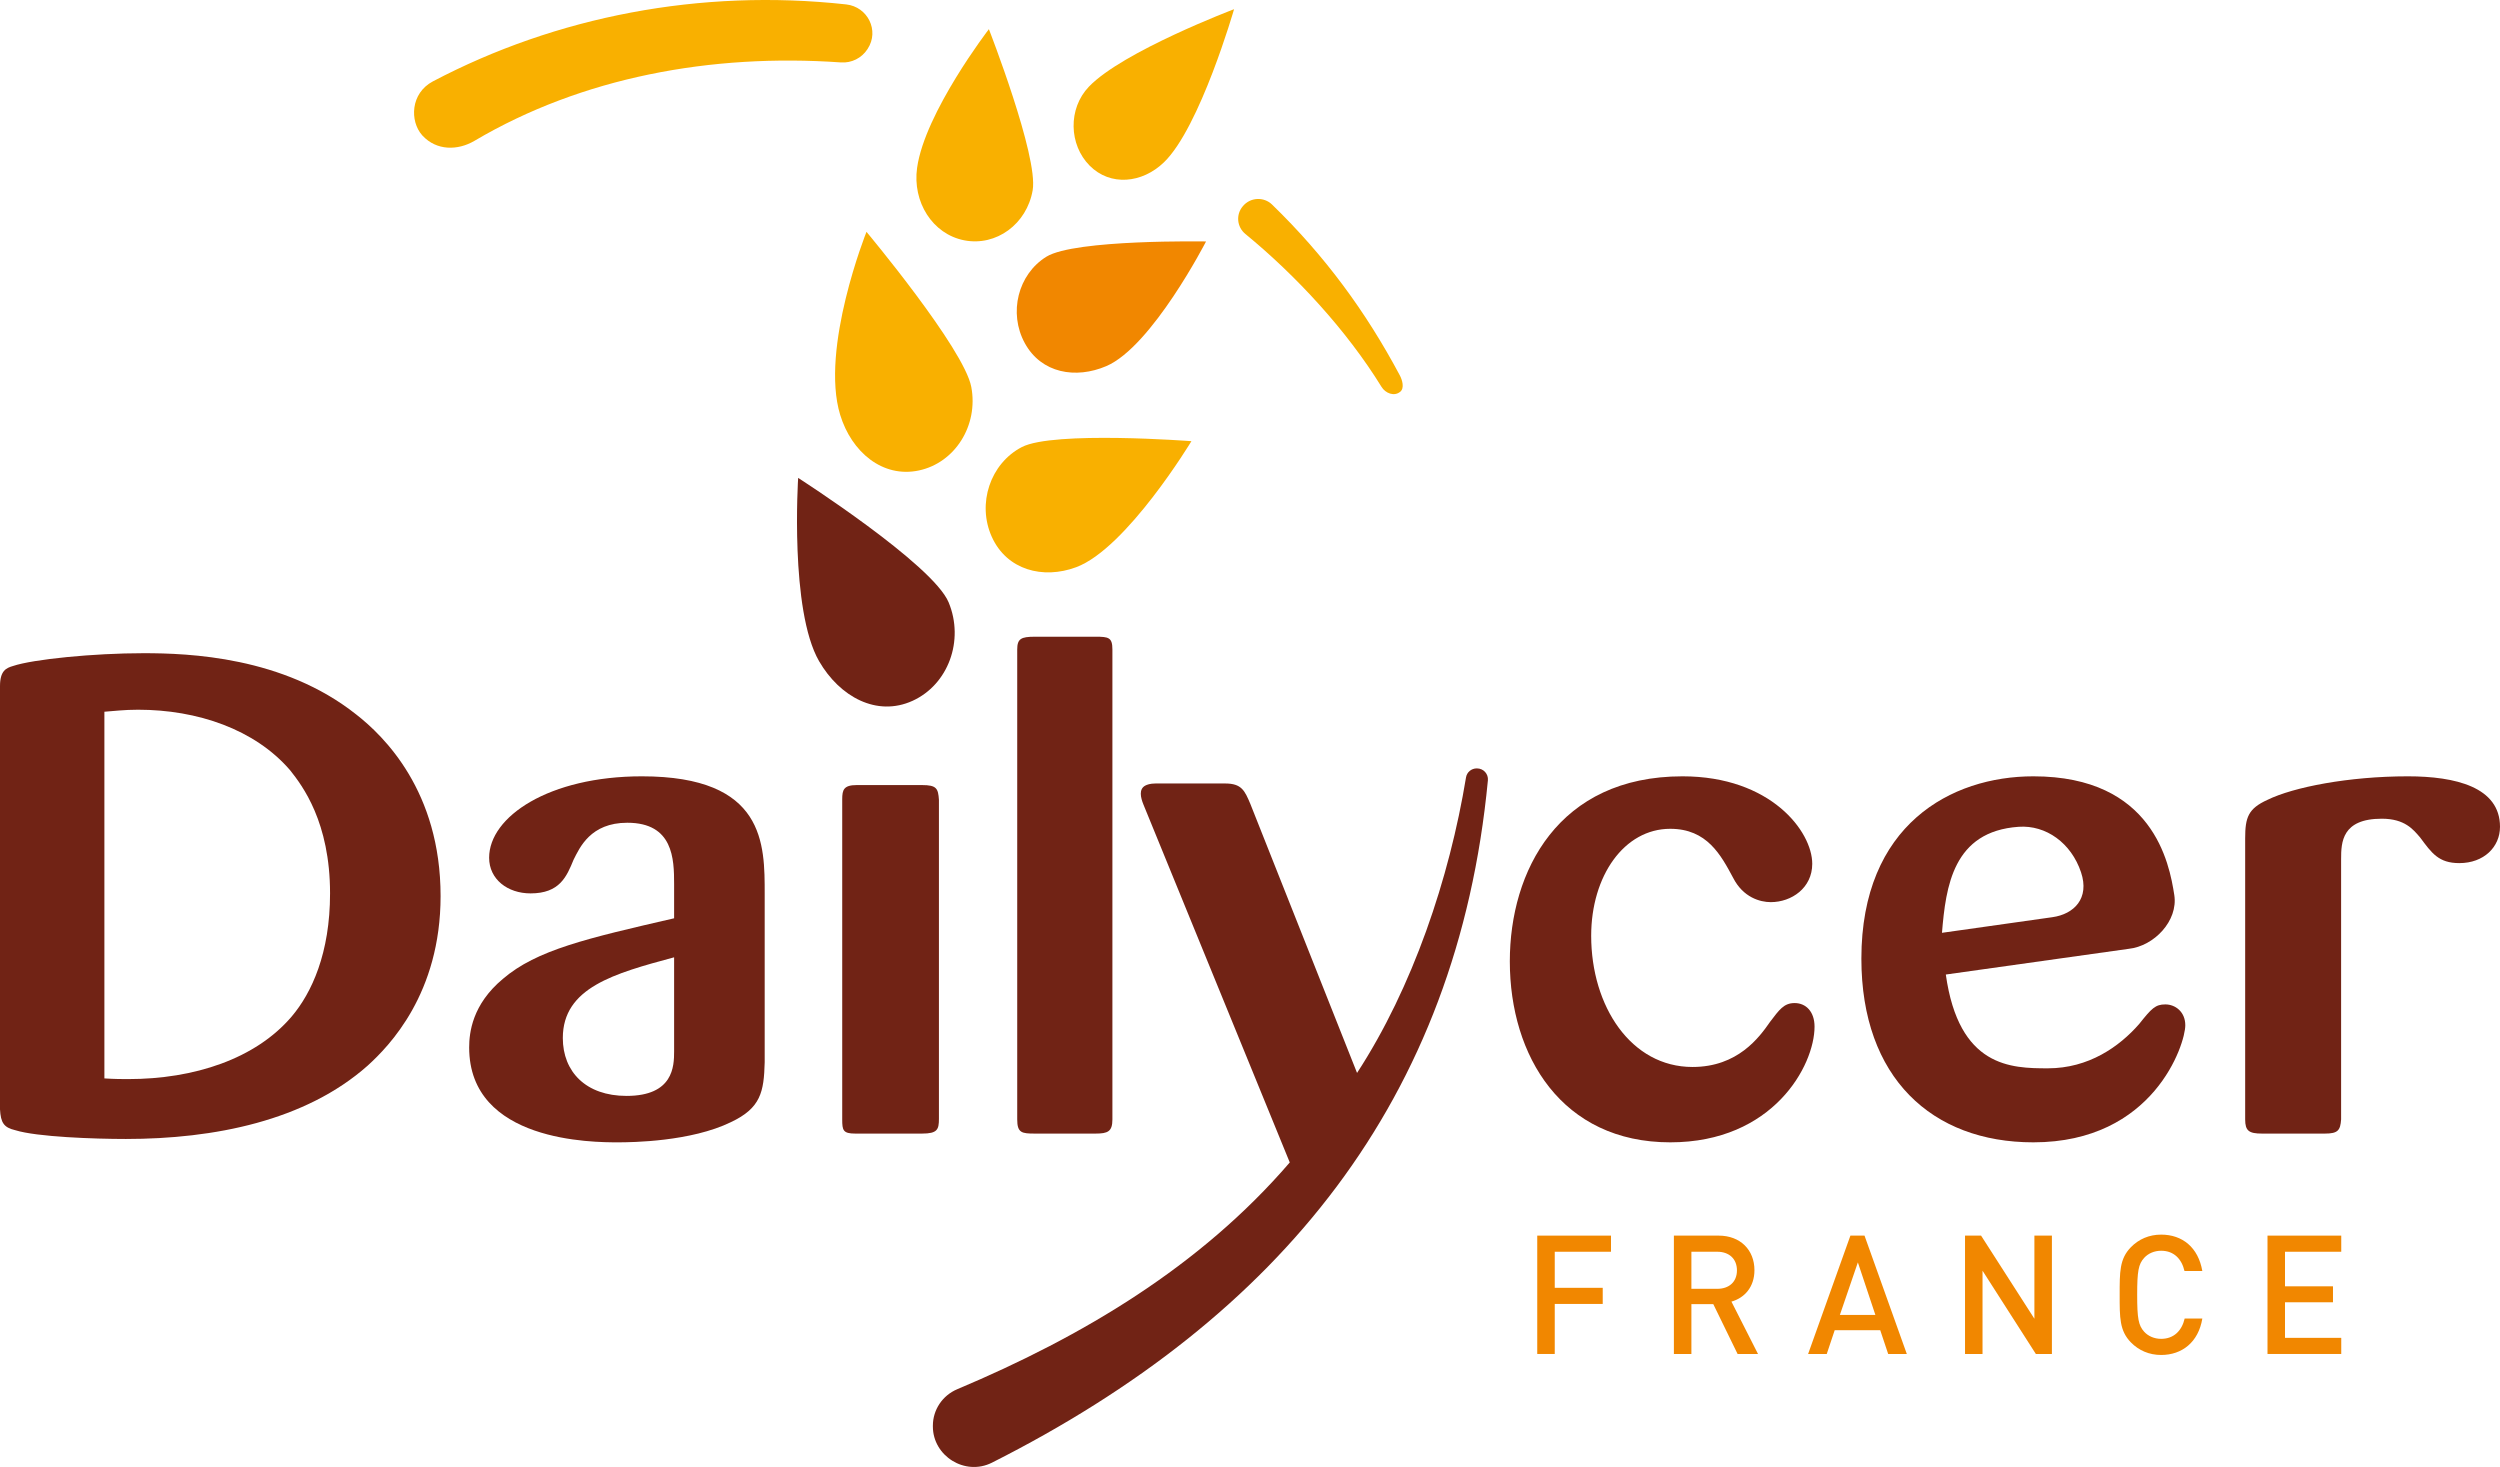
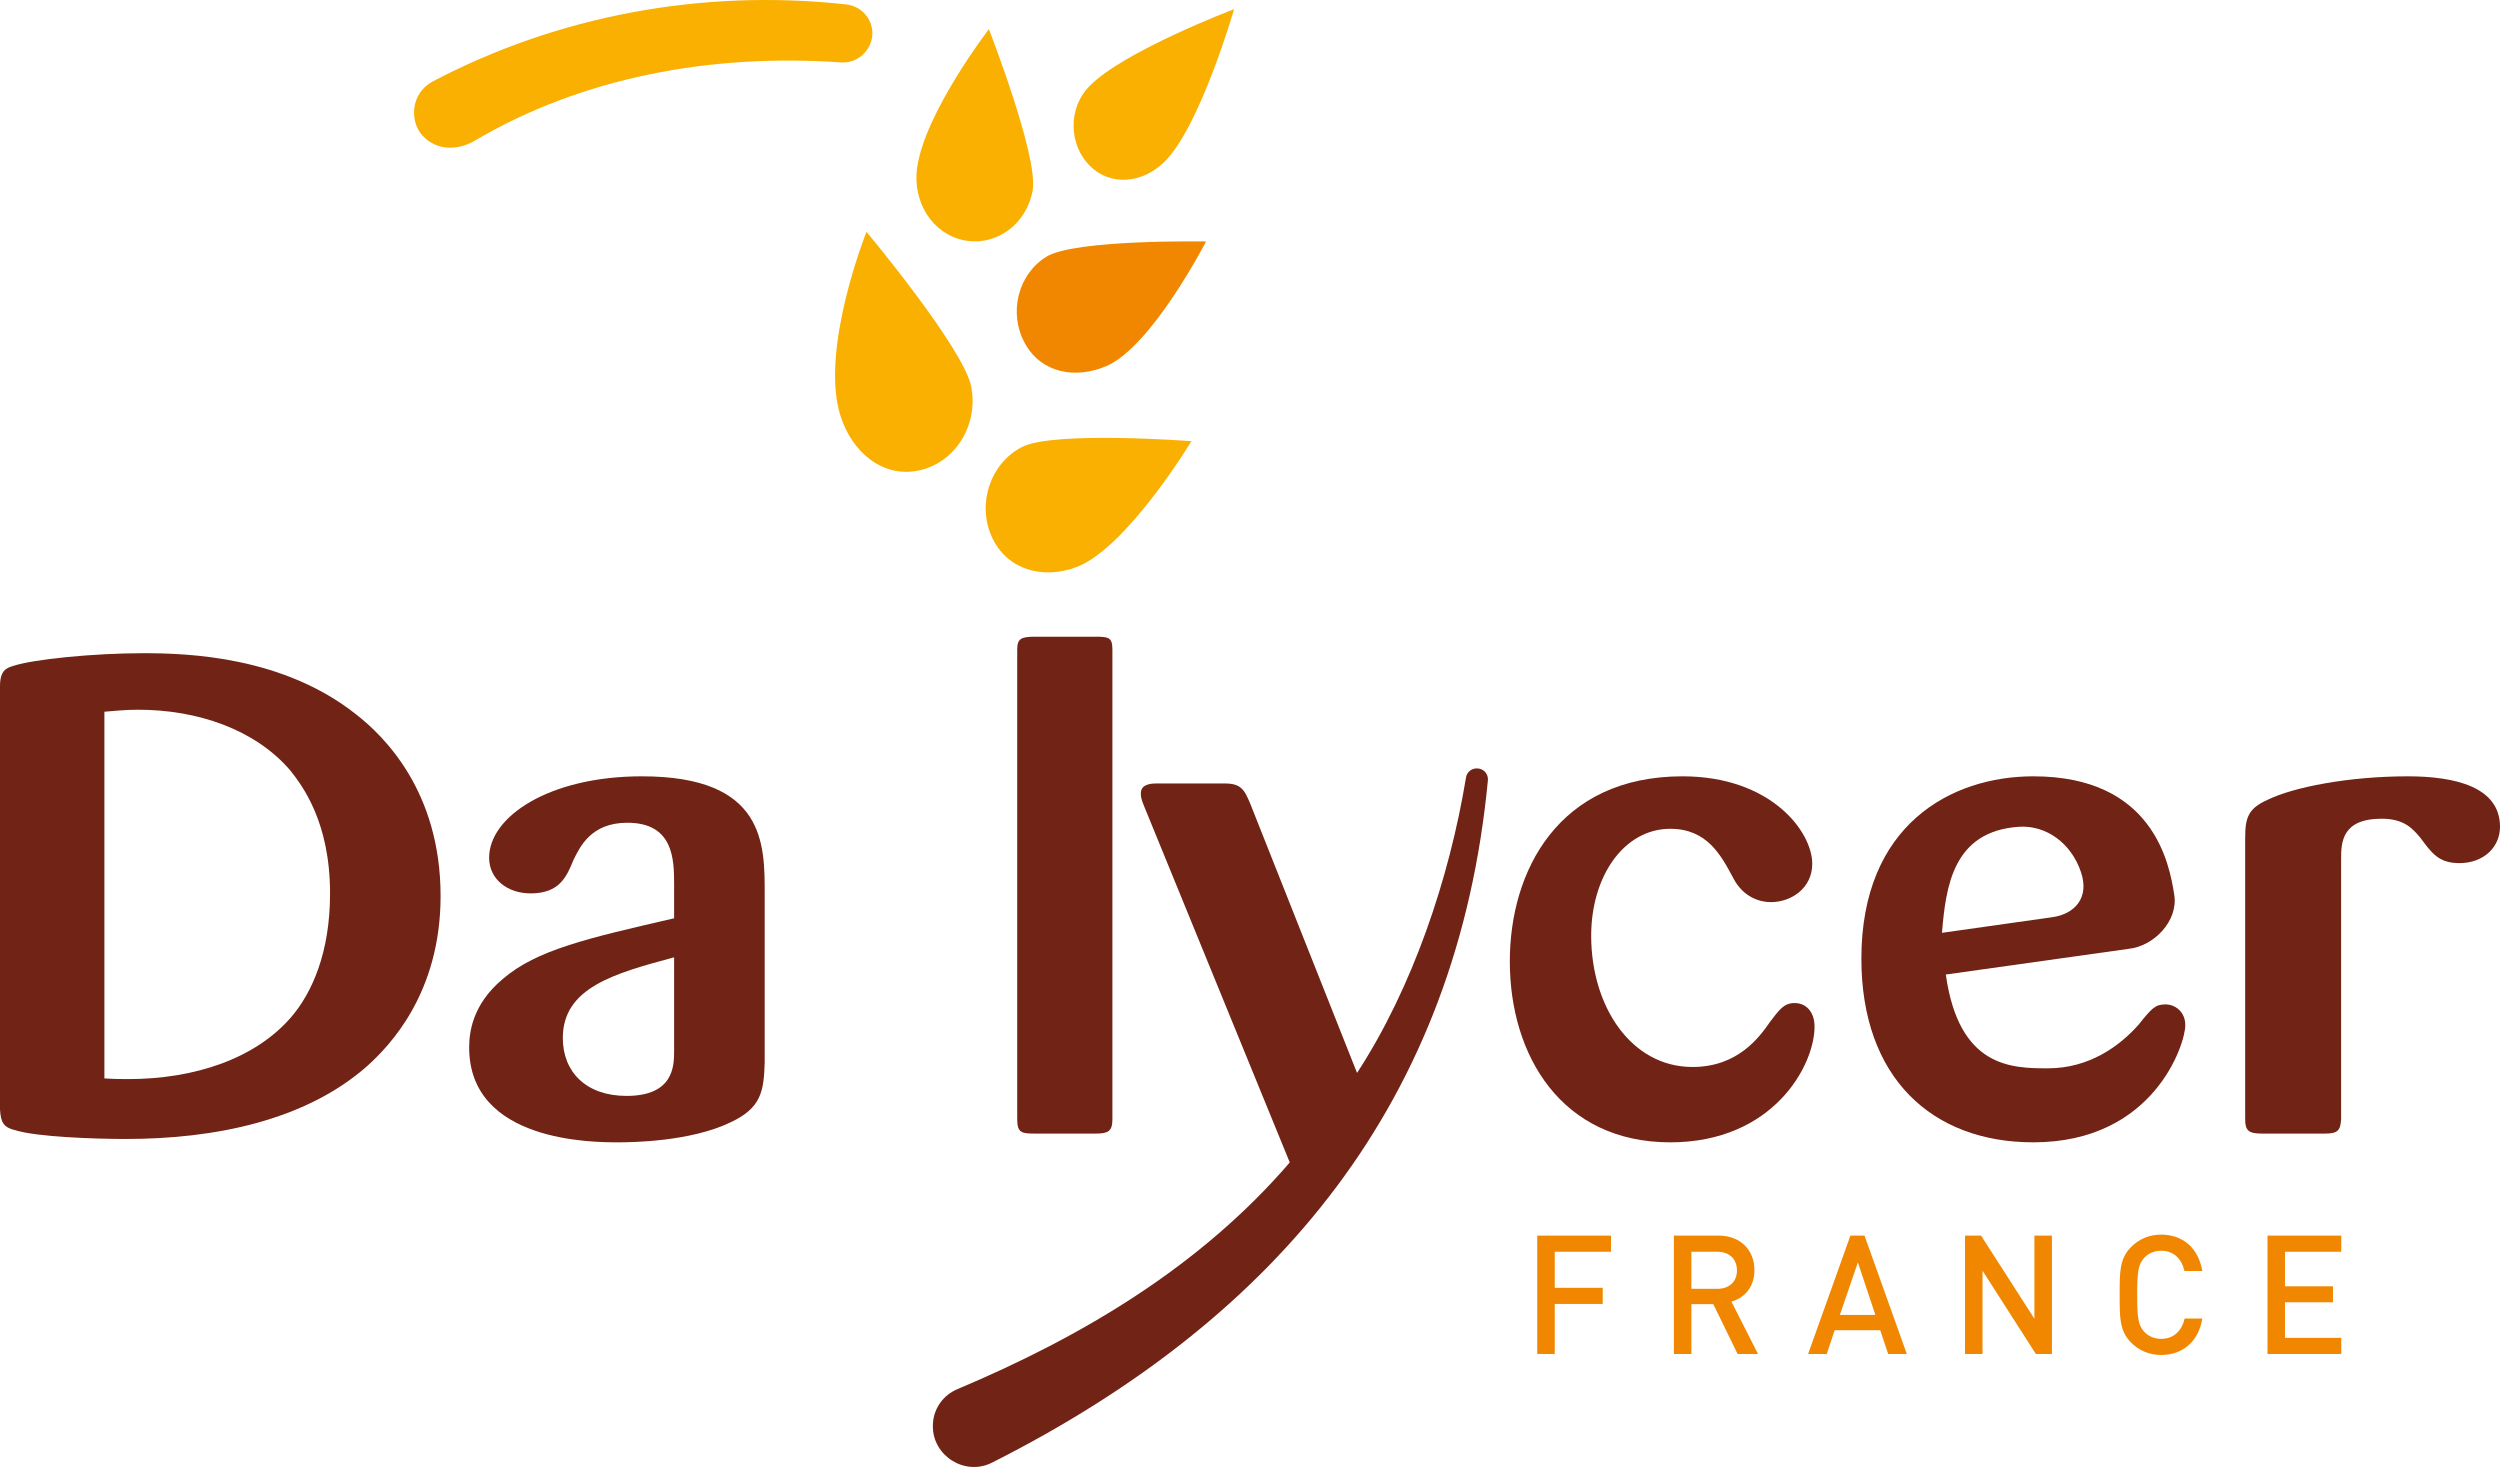
<svg xmlns="http://www.w3.org/2000/svg" width="530" height="311" viewBox="0 0 530 311" fill="none">
  <g clip-path="url(#clip0_412_4132)">
-     <path d="M199.053 237.182C199.053 239.465 198.727 240.32 195.473 240.32H181.316C178.712 240.32 178.55 239.607 178.55 237.325V169.43C178.55 167.433 178.875 166.435 181.641 166.435H195.473C198.565 166.435 198.891 167.148 199.053 169.573V237.182Z" fill="#712315" />
    <path d="M0 145.467C0 142.187 1.302 141.616 2.766 141.189C6.997 139.762 19.852 138.478 30.43 138.478C40.03 138.478 60.045 139.191 75.505 151.458C81.362 156.022 93.404 167.719 93.404 189.97C93.404 210.652 82.502 221.778 77.945 225.914C64.765 237.61 45.4 241.462 26.686 241.462C20.015 241.462 7.811 241.033 3.254 239.607C0.814 239.037 0.162 238.039 1.27193e-05 235.185L0 145.467ZM22.131 228.624C24.409 228.767 25.873 228.767 27.175 228.767C41.17 228.767 54.188 224.487 61.835 215.501C66.066 210.509 69.972 202.094 69.972 189.399C69.972 174.279 64.113 166.577 61.51 163.297C54.025 154.596 41.82 150.46 29.29 150.46C26.198 150.46 24.246 150.745 22.131 150.887V228.624Z" fill="#712315" />
    <path d="M162.114 225.201C161.951 231.476 161.3 234.9 154.953 237.895C146.492 242.031 133.962 242.175 131.033 242.175C125.826 242.175 99.464 242.175 99.464 222.063C99.464 218.925 100.115 212.934 106.624 207.514C113.784 201.381 124.362 198.956 142.912 194.677V187.402C142.912 182.124 142.749 174.422 132.986 174.422C125.175 174.422 122.896 179.7 121.595 182.268C120.13 185.833 118.666 189.399 112.482 189.399C107.6 189.399 103.695 186.404 103.695 181.839C103.695 173.139 116.387 164.58 136.078 164.58C162.276 164.58 162.114 178.986 162.114 189.541V225.201ZM142.912 202.95C130.219 206.372 119.317 209.368 119.317 220.065C119.317 227.198 124.198 232.332 132.823 232.332C142.749 232.332 142.912 226.056 142.912 222.918L142.912 202.95Z" fill="#712315" />
    <path d="M215.65 137.693C215.65 135.411 216.464 134.984 219.393 134.984H232.249C235.015 134.984 235.829 135.126 235.829 137.693V237.325C235.829 239.892 234.853 240.32 232.249 240.32H219.393C216.627 240.32 215.65 240.178 215.65 237.325V137.693Z" fill="#712315" />
    <path d="M354.091 175.706C344.328 175.706 337.331 185.69 337.331 198.385C337.331 213.362 345.793 226.199 358.811 226.199C368.412 226.199 372.968 219.923 375.247 216.643C377.199 214.075 378.175 212.649 380.454 212.649C382.893 212.649 384.683 214.503 384.683 217.641C384.683 225.914 375.896 242.175 354.091 242.175C331.148 242.175 320.082 223.916 320.082 203.805C320.082 184.692 330.334 164.58 356.695 164.58C375.409 164.58 384.196 176.277 384.196 183.123C384.196 188.258 379.803 191.253 375.409 191.253C373.13 191.253 369.551 190.255 367.436 186.119C364.832 181.269 361.902 175.706 354.091 175.706Z" fill="#712315" />
    <path d="M412.513 206.601C415.279 226.285 426.345 226.485 434.156 226.485C442.778 226.485 449.288 221.92 453.519 217.07C456.123 213.79 456.937 212.934 459.051 212.934C461.168 212.934 463.282 214.503 463.282 217.356C463.282 221.349 456.61 242.175 431.063 242.175C409.583 242.175 394.612 228.481 394.612 203.234C394.612 174.85 413.651 164.58 431.063 164.58C456.448 164.58 459.908 182.986 460.951 189.754C461.795 195.228 456.645 200.581 451.297 201.149L412.513 206.601ZM435.116 194.443C439.674 193.798 443.042 190.488 441.176 184.917C439.098 178.714 433.758 174.88 427.97 175.279C414.035 176.239 412.513 187.916 411.699 197.757L435.116 194.443Z" fill="#712315" />
    <path d="M496.315 237.326C496.153 239.607 495.666 240.32 492.898 240.32H479.555C476.789 240.32 475.976 239.75 475.976 237.326V177.703C475.976 173.281 476.627 171.427 480.694 169.573C486.228 166.862 497.943 164.58 510.474 164.58C520.562 164.58 530 166.862 530 175.279C530 179.557 526.583 182.981 521.375 182.981C516.982 182.981 515.517 180.841 513.078 177.56C511.612 175.848 509.823 173.566 504.94 173.566C496.48 173.566 496.315 178.559 496.315 182.124V237.326Z" fill="#712315" />
-     <path d="M201.111 127.702C204.464 135.783 201.036 145.129 193.454 148.577C185.872 152.025 178.018 147.718 173.655 140.188C167.392 129.381 169.209 101.316 169.209 101.316C169.209 101.316 197.758 119.621 201.111 127.702Z" fill="#712315" />
    <path d="M205.914 82.038C207.452 90.183 202.476 98.108 194.8 99.74C187.124 101.372 180.53 95.849 178.117 87.947C173.821 73.878 183.695 49.149 183.695 49.149C183.695 49.149 204.377 73.893 205.914 82.038Z" fill="#F9B000" />
    <path d="M218.927 40.323C217.693 47.503 211.207 52.261 204.44 50.951C197.674 49.641 193.411 42.798 194.424 35.579C196.069 23.848 209.644 6.182 209.644 6.182C209.644 6.182 220.162 33.143 218.927 40.323Z" fill="#F9B000" />
    <path d="M246.755 34.412C242.127 38.875 235.394 39.537 231 35.109C226.607 30.681 226.388 23.034 230.846 18.378C238.011 10.895 261.623 1.949 261.623 1.949C261.623 1.949 254.391 27.05 246.755 34.412Z" fill="#F9B000" />
    <path d="M228.144 120.249C221.118 122.861 213.448 120.854 210.267 113.821C207.085 106.789 209.931 98.264 216.623 94.782C223.315 91.299 252.583 93.529 252.583 93.529C252.583 93.529 238.853 116.267 228.144 120.249Z" fill="#F9B000" />
    <path d="M234.541 77.615C228.067 80.388 220.768 79.158 217.262 72.752C213.756 66.346 215.807 58.138 221.844 54.417C227.881 50.697 255.681 51.19 255.681 51.19C255.681 51.19 244.214 73.471 234.541 77.615Z" fill="#F18700" />
    <path d="M329.606 265.37V273.017H339.777V276.435H329.606V287.042H325.896V261.951H341.53V265.37H329.606Z" fill="#F18700" />
    <path d="M368.369 287.042L363.215 276.47H358.576V287.042H354.865V261.951H364.348C368.987 261.951 371.942 265.017 371.942 269.281C371.942 272.875 369.812 275.166 367.063 275.942L372.698 287.042L368.369 287.042ZM364.073 265.37H358.576V273.228H364.073C366.547 273.228 368.232 271.783 368.232 269.317C368.232 266.849 366.547 265.37 364.073 265.37Z" fill="#F18700" />
    <path d="M400.293 287.042L398.61 282.003H388.955L387.271 287.042H383.319L392.288 261.951H395.276L404.245 287.042H400.293ZM393.868 267.625L390.055 278.761H397.579L393.868 267.625Z" fill="#F18700" />
-     <path d="M431.602 287.042L420.296 269.387V287.042H416.586V261.951H419.988L431.292 279.571V261.951H435.003V287.042H431.602Z" fill="#F18700" />
+     <path d="M431.602 287.042L420.296 269.387V287.042H416.586V261.951H419.988L431.292 279.571V261.951H435.003V287.042Z" fill="#F18700" />
    <path d="M458.166 287.253C455.623 287.253 453.424 286.302 451.74 284.576C449.335 282.109 449.369 279.325 449.369 274.497C449.369 269.669 449.335 266.885 451.74 264.418C453.424 262.691 455.623 261.74 458.166 261.74C462.667 261.74 466.034 264.453 466.893 269.458H463.113C462.53 266.92 460.88 265.158 458.166 265.158C456.722 265.158 455.417 265.722 454.558 266.673C453.355 268.013 453.081 269.458 453.081 274.497C453.081 279.536 453.355 280.981 454.558 282.32C455.417 283.272 456.722 283.836 458.166 283.836C460.88 283.836 462.564 282.073 463.148 279.536H466.893C466.068 284.54 462.599 287.253 458.166 287.253Z" fill="#F18700" />
    <path d="M480.711 287.042V261.951H496.345V265.37H484.421V272.7H494.592V276.083H484.421V283.624H496.345V287.042H480.711Z" fill="#F18700" />
    <path d="M183.958 10.332C186.455 6.493 183.97 1.44 179.384 0.936C148.455 -2.467 117.906 3.508 91.795 17.24C86.997 19.763 86.853 25.684 89.489 28.66L89.612 28.792C92.541 31.929 97.001 31.976 100.618 29.839C123.343 16.415 150.71 11.299 178.288 13.235C180.527 13.392 182.671 12.312 183.885 10.444L183.958 10.332Z" fill="#F9B000" />
-     <path d="M296.765 79.585C289.554 66.057 280.875 54.228 269.675 43.365C267.929 41.671 265.086 41.818 263.519 43.674L263.462 43.741C261.967 45.512 262.229 48.134 264.024 49.606C274.77 58.419 285.499 70.025 292.891 82.031C293.71 83.36 295.534 84.096 296.796 83.089C296.805 83.081 296.819 83.079 296.829 83.071C297.807 82.29 297.267 80.528 296.765 79.585Z" fill="#F9B000" />
    <path d="M313.116 162.902H313.07C311.933 162.902 310.978 163.706 310.799 164.795C307.268 186.247 299.49 209.357 287.694 227.463L265.09 170.474C263.877 167.586 263.219 166.098 259.722 166.098H244.999C243.808 166.099 243.155 166.36 242.81 166.541C241.388 167.289 241.806 169.082 242.407 170.56C242.458 170.686 242.513 170.82 242.571 170.961L273.43 246.439C254.418 268.528 229.475 283.333 202.944 294.511C199.783 295.843 197.77 298.898 197.77 302.24V302.429C197.77 308.667 204.585 312.966 210.295 310.085C271.411 279.24 308.966 233.128 315.434 165.434C315.563 164.087 314.511 162.902 313.116 162.902Z" fill="#712315" />
  </g>
  <defs>
    <clipPath id="clip0_412_4132">
      <rect width="530" height="311" fill="white" />
    </clipPath>
  </defs>
</svg>